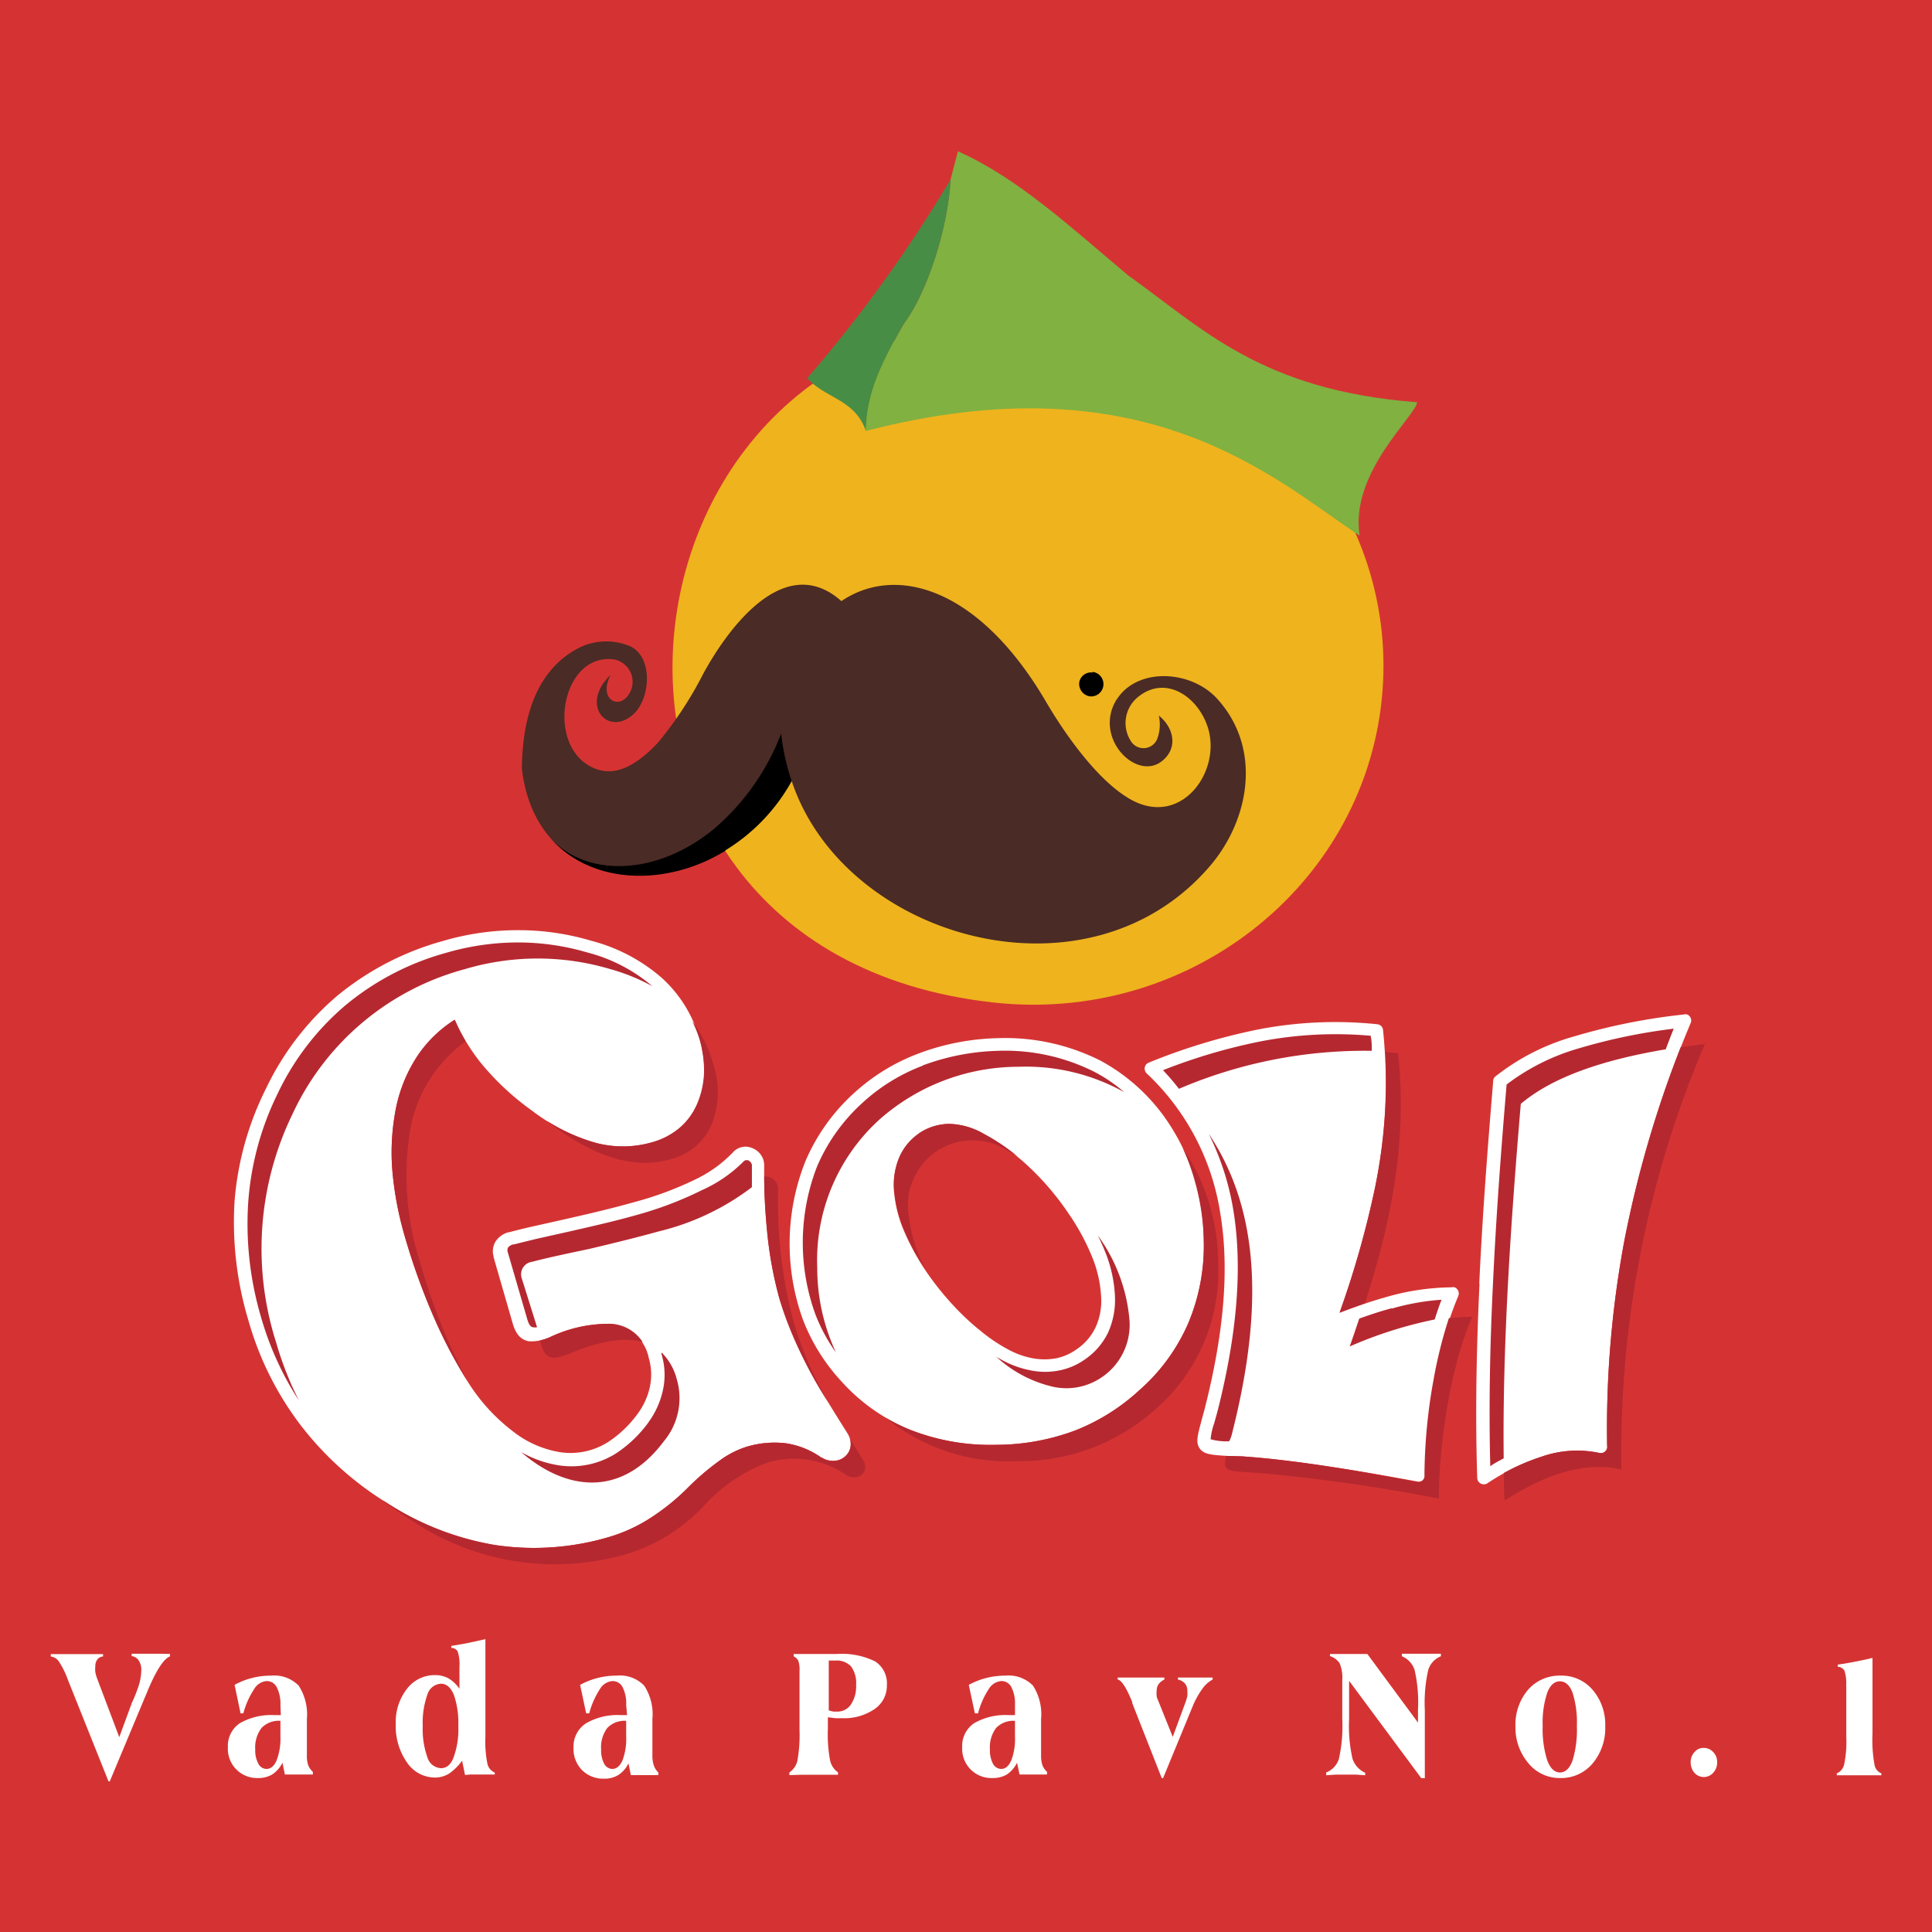
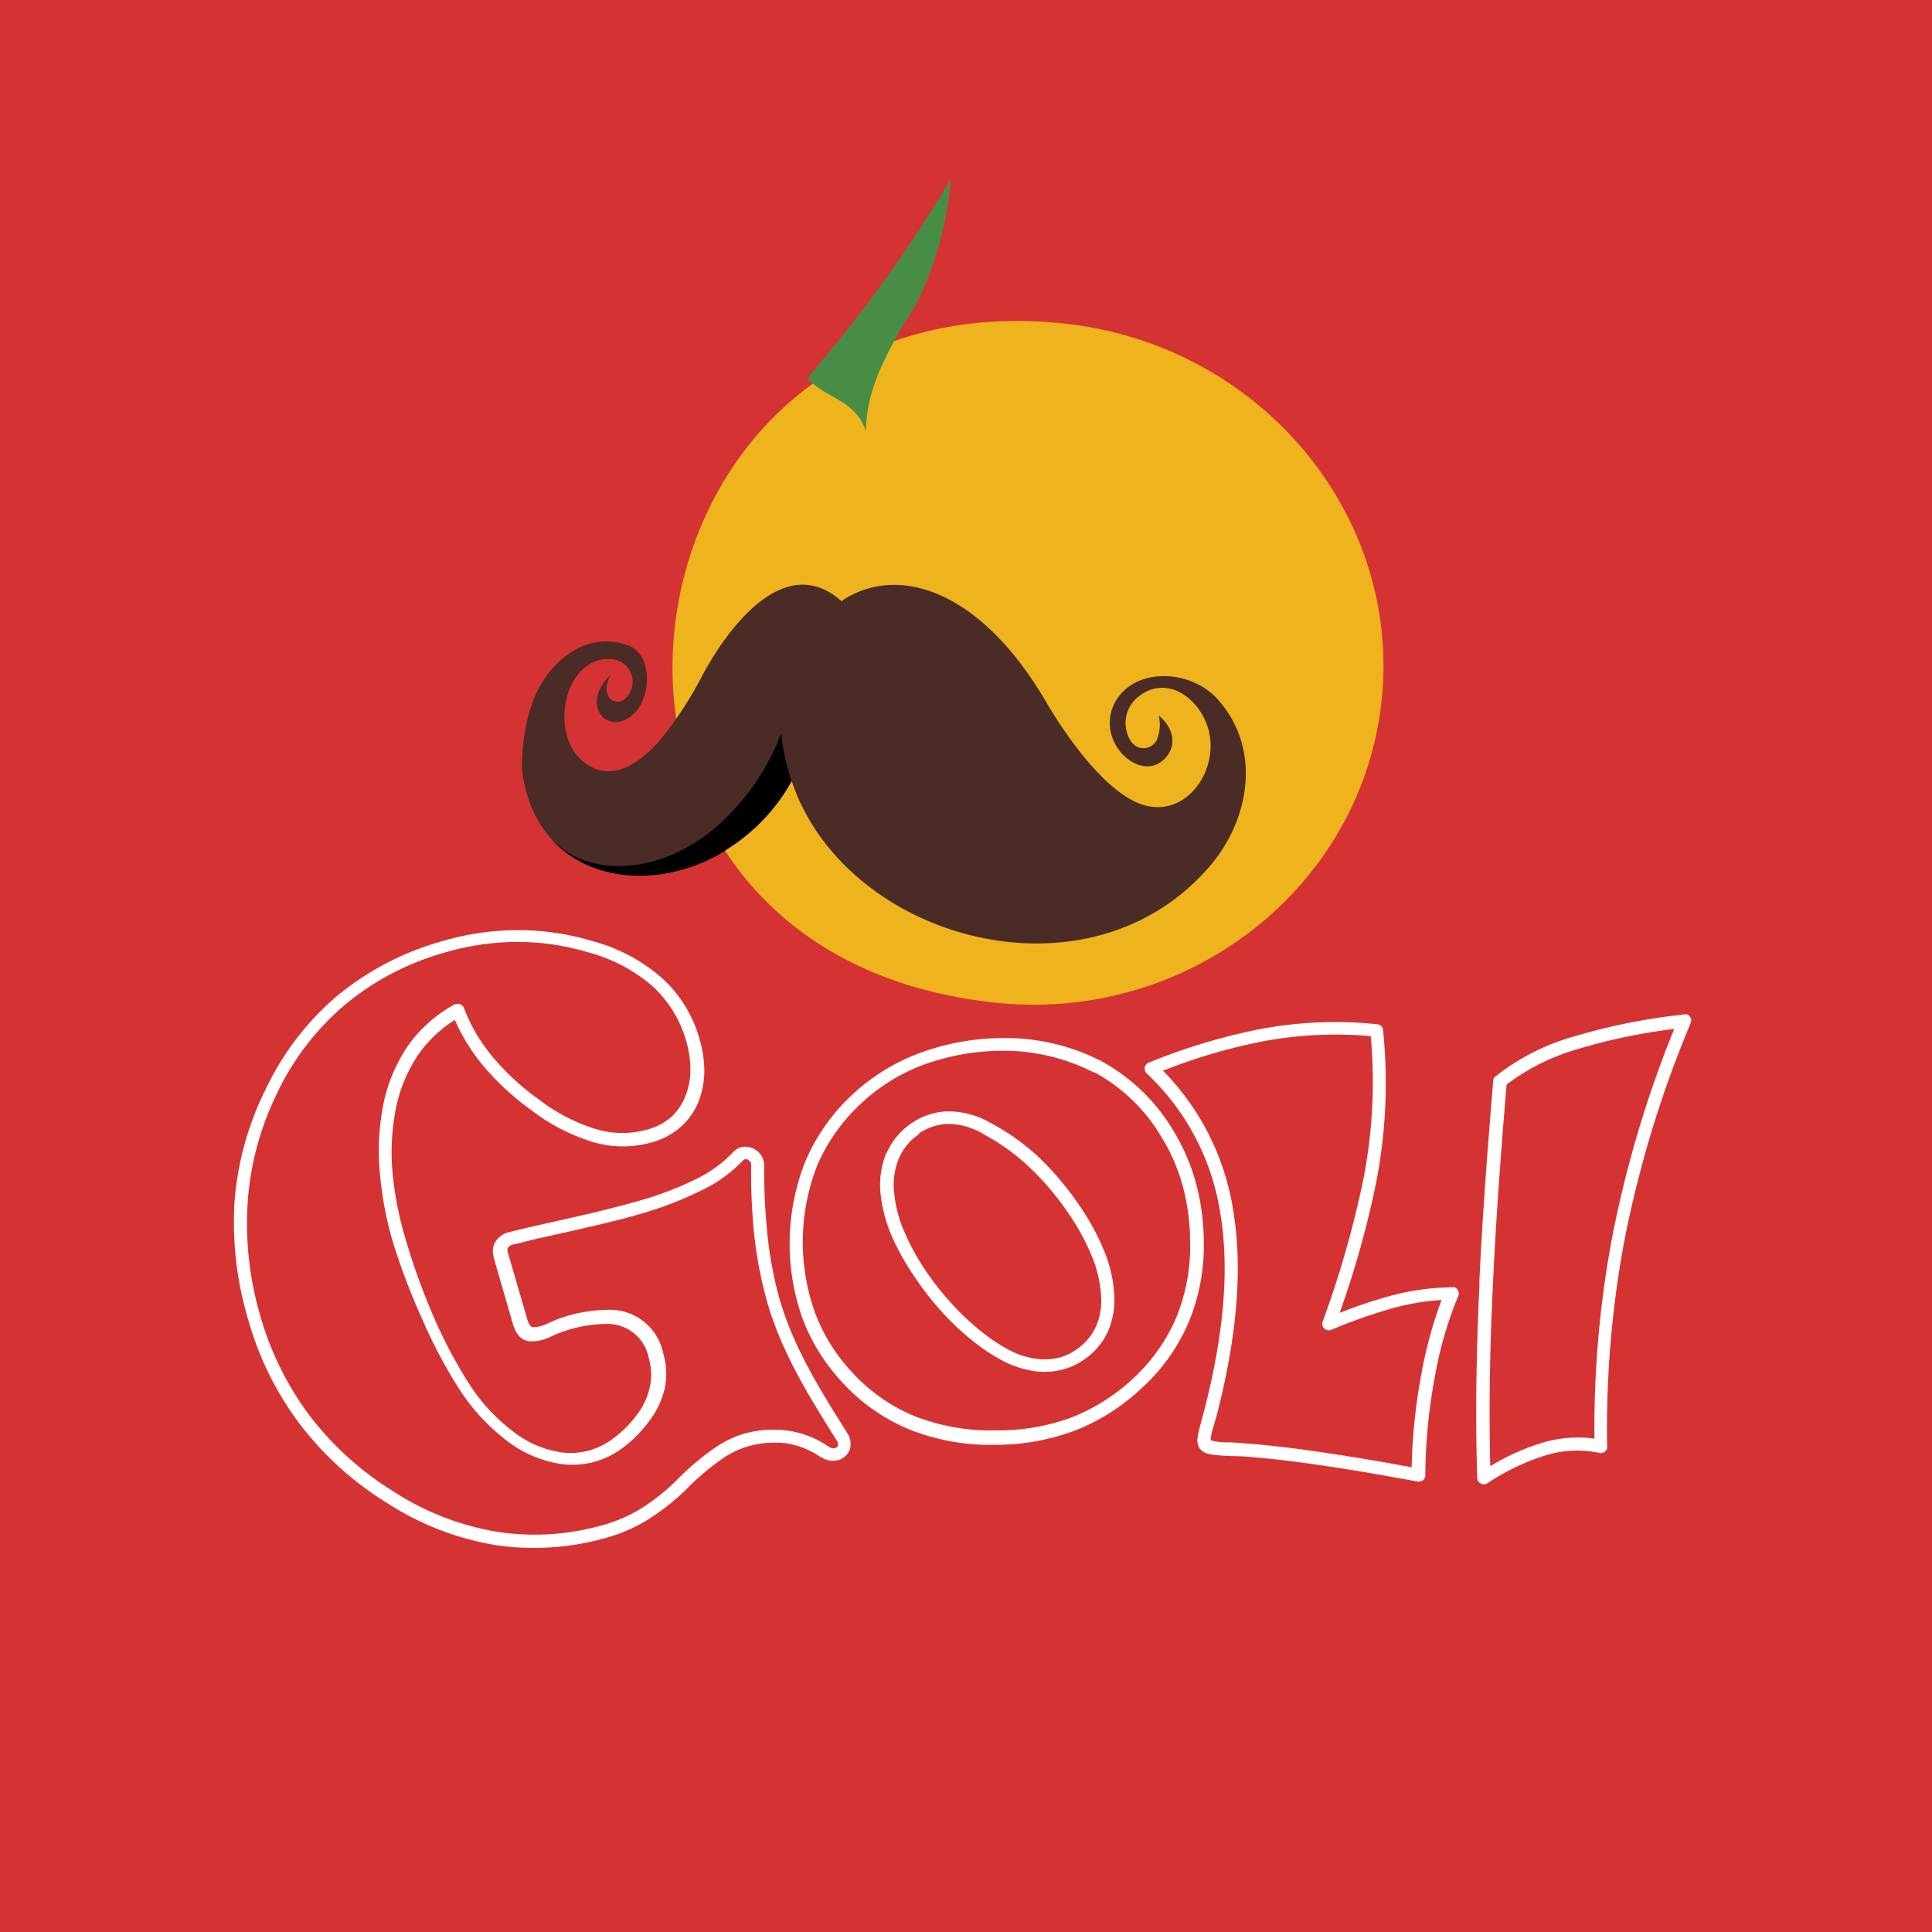
<svg xmlns="http://www.w3.org/2000/svg" viewBox="0 0 152.6 152.62">
  <defs>
    <style>.cls-1{fill:#d53333;}.cls-2,.cls-3{fill:#fff;}.cls-2,.cls-4,.cls-5,.cls-6,.cls-7,.cls-8,.cls-9{fill-rule:evenodd;}.cls-4{fill:#b62830;}.cls-5{fill:#efb31d;}.cls-6{fill:#80b141;}.cls-7{fill:#4a2b25;}.cls-9{fill:#478d45;}</style>
  </defs>
  <title>Asset 1</title>
  <g id="Layer_2" data-name="Layer 2">
    <g id="Layer_1-2" data-name="Layer 1">
      <rect class="cls-1" width="152.6" height="152.62" />
-       <path class="cls-2" d="M90.93,84.38c6.57,6.25,7.75,15,4.78,26.84-.88,3.47-1.29,3,2.39,3.29a136.56,136.56,0,0,1,13.91,2c0-4.09.88-10.35,2.64-14.35a25.56,25.56,0,0,0-9.7,2.41c2.3-6.58,4.75-14.36,3.78-23.2-6.64-.69-12.35.84-17.8,3M72.32,89.1a5.18,5.18,0,0,0-2.2,5.21,14.44,14.44,0,0,0,2.73,6.51,21.31,21.31,0,0,0,4.28,4.67,9.87,9.87,0,0,0,4.38,2.26,4.93,4.93,0,0,0,3.8-.77,5,5,0,0,0,2.2-4.67,13.35,13.35,0,0,0-2.68-6.82A19.28,19.28,0,0,0,78,89.11,5.17,5.17,0,0,0,72.32,89.1Zm6.48-6.59q9-.11,13.46,7.09a16.34,16.34,0,0,1,2.3,8.4,14.4,14.4,0,0,1-4.81,11.34,16.16,16.16,0,0,1-11.09,4.23A15.55,15.55,0,0,1,67.78,86.7,16.52,16.52,0,0,1,78.8,82.51ZM65.15,114.65a7.25,7.25,0,0,0-6.35-.87,12.76,12.76,0,0,0-4.88,3.41,14,14,0,0,1-5.89,3.7,20.26,20.26,0,0,1-17.22-2.66,24.07,24.07,0,0,1-10.66-14.08,24.39,24.39,0,0,1,1.29-18A21,21,0,0,1,35.06,74.75a20,20,0,0,1,11.5,0q6.59,1.89,8.18,7.39a7.06,7.06,0,0,1-.06,4.6,4.74,4.74,0,0,1-3.34,3q-4.05,1.17-9-2.45a16.6,16.6,0,0,1-6.15-7.49,10.86,10.86,0,0,0-5.48,8.1,22.27,22.27,0,0,0,.85,10,44.4,44.4,0,0,0,5.06,11.61c3.5,5.44,9.7,8.55,14.21,2.54a5.34,5.34,0,0,0,1-4.91c-1.22-4.21-5.39-3.26-8.42-2-1.2.48-1.93.62-2.3-.66L39.56,99.2a1,1,0,0,1,.84-1.35q1.24-.34,4.44-1,3.51-.78,5.45-1.34,5.85-1.69,8-4.1a.93.93,0,0,1,1.55.71,36.94,36.94,0,0,0,1.26,10.64c1.16,4,3.26,7.32,5.42,10.77C67.16,114.49,66.08,115.29,65.15,114.65ZM118.46,85.4a275.52,275.52,0,0,0-1.28,31.33c2.64-1.72,6-3.24,9.23-2.47A82.15,82.15,0,0,1,133,80.65C126.66,81.41,121.5,82.83,118.46,85.4Z" />
      <path class="cls-3" d="M116.84,101.4c.24-5.23.65-10.6,1.1-16a.46.46,0,0,1,.18-.38,17.72,17.72,0,0,1,6.22-3.16A48.33,48.33,0,0,1,133,80.13h0a.46.46,0,0,1,.26,0,.51.51,0,0,1,.28.67A88.5,88.5,0,0,0,128.3,98a80.79,80.79,0,0,0-1.36,16.21.5.5,0,0,1,0,.17.51.51,0,0,1-.62.38,8.47,8.47,0,0,0-4.57.3,17.86,17.86,0,0,0-4.27,2.1h0a.5.5,0,0,1-.26.08.52.52,0,0,1-.54-.5c-.16-4.95-.07-10.08.18-15.34M96.38,95.8a19.14,19.14,0,0,0-5.79-11,.48.48,0,0,1-.14-.2.51.51,0,0,1,.29-.67,48.08,48.08,0,0,1,8.55-2.6,32,32,0,0,1,9.49-.43h0a.5.5,0,0,1,.46.46,40.79,40.79,0,0,1-.66,12.6,75.05,75.05,0,0,1-2.77,9.74,37.9,37.9,0,0,1,3.85-1.3,19.11,19.11,0,0,1,5-.72.49.49,0,0,1,.24,0,.53.53,0,0,1,.28.69,30.07,30.07,0,0,0-1.87,6.5,43.57,43.57,0,0,0-.73,7.59.66.66,0,0,1,0,.14.52.52,0,0,1-.6.42c-2.22-.4-4.55-.82-6.87-1.17s-4.68-.66-7-.82L97,115c-1.27-.08-1.89-.11-2.23-.58s-.19-1,.12-2.17c.09-.34.2-.72.3-1.12C96.67,105.26,97.12,100.18,96.38,95.8ZM91.86,84.57a20.13,20.13,0,0,1,5.55,11.06c.75,4.53.3,9.74-1.19,15.71-.12.47-.23.83-.31,1.14a5.23,5.23,0,0,0-.29,1.28,4.62,4.62,0,0,0,1.46.16l1.06.07c2.32.17,4.7.47,7.07.84,2.15.32,4.26.69,6.29,1.06a45.35,45.35,0,0,1,.74-7.21,34.36,34.36,0,0,1,1.62-6,18.58,18.58,0,0,0-3.93.67,41.34,41.34,0,0,0-4.78,1.69.53.53,0,0,1-.68-.29.5.5,0,0,1,0-.36h0a79.3,79.3,0,0,0,3.1-10.69,39.82,39.82,0,0,0,.7-11.86,31.21,31.21,0,0,0-8.77.46A45,45,0,0,0,91.86,84.57ZM62.23,113a7.51,7.51,0,0,1,3.21,1.26.68.68,0,0,0,.51.12.32.32,0,0,0,.16-.09.2.2,0,0,0,.08-.12.5.5,0,0,0-.1-.39l-.06-.09c-2.16-3.45-4.25-6.79-5.42-10.8A32.93,32.93,0,0,1,59.52,97a49.22,49.22,0,0,1-.19-5,.42.42,0,0,0-.16-.33.56.56,0,0,0-.15-.1.32.32,0,0,0-.14,0,.28.28,0,0,0-.2.09A10.87,10.87,0,0,1,55.45,94a28.46,28.46,0,0,1-5,1.92c-.67.19-1.45.4-2.35.62s-1.94.46-3.13.73l-2.68.6h0l-1.7.42h-.05a.73.73,0,0,0-.42.26.52.52,0,0,0,0,.4v0h0l1.53,5.26c.12.41.26.59.43.62a2.59,2.59,0,0,0,1.18-.3h0a11.5,11.5,0,0,1,5.12-1.07,4.28,4.28,0,0,1,4,3.42,5.6,5.6,0,0,1,.13,2.75,6.69,6.69,0,0,1-1.23,2.61,9.9,9.9,0,0,1-2.48,2.39,6.58,6.58,0,0,1-4.52,1,9.33,9.33,0,0,1-4.31-1.88,16.07,16.07,0,0,1-3.74-4.1v0a39,39,0,0,1-2.85-5.39A51.85,51.85,0,0,1,31,98a28,28,0,0,1-1-5.38,18.92,18.92,0,0,1,.18-4.85,12.73,12.73,0,0,1,1.93-5h0a10.87,10.87,0,0,1,3.8-3.44h0a.09.09,0,0,1,.07,0,.51.51,0,0,1,.67.3,13.47,13.47,0,0,0,2.24,3.82,19.45,19.45,0,0,0,3.7,3.41l0,0a14.13,14.13,0,0,0,4.57,2.35,7.29,7.29,0,0,0,4,0,4.83,4.83,0,0,0,1.88-1,4.39,4.39,0,0,0,1.12-1.7h0a5.46,5.46,0,0,0,.37-2,7.84,7.84,0,0,0-.33-2.27,9.25,9.25,0,0,0-2.69-4.37,12.85,12.85,0,0,0-5.13-2.67h0a19.39,19.39,0,0,0-5.57-.8,20.29,20.29,0,0,0-5.65.83,21.25,21.25,0,0,0-7.91,4.13,20.87,20.87,0,0,0-5.37,7v0a23.13,23.13,0,0,0-2.31,8.51,26,26,0,0,0,1,9.1,24.15,24.15,0,0,0,3.89,7.85,24.5,24.5,0,0,0,6.55,5.94A21.46,21.46,0,0,0,39.33,121a19.59,19.59,0,0,0,8.56-.62,11.47,11.47,0,0,0,2.87-1.31,16.09,16.09,0,0,0,2.79-2.26,20.68,20.68,0,0,1,2.71-2.31,8.55,8.55,0,0,1,2.4-1.23A8.68,8.68,0,0,1,62.23,113Zm2.63,2.12A6.52,6.52,0,0,0,62.09,114a7.64,7.64,0,0,0-3.14.28,7.25,7.25,0,0,0-2.1,1.08,20,20,0,0,0-2.57,2.2,17.77,17.77,0,0,1-3,2.4,12.58,12.58,0,0,1-3.14,1.43,20.81,20.81,0,0,1-9,.65,22.57,22.57,0,0,1-8.64-3.37,25.41,25.41,0,0,1-6.82-6.19,24.74,24.74,0,0,1-4.06-8.19,26.9,26.9,0,0,1-1.09-9.45A24.1,24.1,0,0,1,21,86l0,0a22.09,22.09,0,0,1,5.63-7.34,22.49,22.49,0,0,1,8.3-4.32,21,21,0,0,1,5.93-.87,20.19,20.19,0,0,1,5.85.84h0a13.71,13.71,0,0,1,5.54,2.91,10.19,10.19,0,0,1,3,4.84,8.91,8.91,0,0,1,.38,2.58,6.7,6.7,0,0,1-.44,2.33A5.26,5.26,0,0,1,53.78,89a5.72,5.72,0,0,1-2.3,1.23,8.31,8.31,0,0,1-4.56,0A15.33,15.33,0,0,1,42,87.71l0,0a21,21,0,0,1-3.9-3.61,14.93,14.93,0,0,1-2.17-3.54A9.82,9.82,0,0,0,33,83.36h0A11.74,11.74,0,0,0,31.19,88,17.78,17.78,0,0,0,31,92.57a26.77,26.77,0,0,0,1,5.18A52,52,0,0,0,34.25,104,37.4,37.4,0,0,0,37,109.22l0,0a14.71,14.71,0,0,0,3.48,3.81,8.11,8.11,0,0,0,3.82,1.68,5.51,5.51,0,0,0,3.82-.87,8.87,8.87,0,0,0,2.22-2.14,5.52,5.52,0,0,0,1-2.2,4.66,4.66,0,0,0-.1-2.25,3.33,3.33,0,0,0-3.08-2.68,10.73,10.73,0,0,0-4.65,1h0a3.37,3.37,0,0,1-1.74.37c-.59-.11-1-.5-1.26-1.36l-1.52-5.27h0v-.06a1.48,1.48,0,0,1,.17-1.22,1.79,1.79,0,0,1,1-.7h.05c.42-.11,1-.26,1.74-.43h0l2.68-.6c1.15-.26,2.18-.5,3.11-.73s1.69-.43,2.32-.61A26.65,26.65,0,0,0,55,93.12,10.11,10.11,0,0,0,57.91,91a1.32,1.32,0,0,1,1.5-.32,1.46,1.46,0,0,1,.46.28,1.44,1.44,0,0,1,.49,1.11,47.7,47.7,0,0,0,.2,4.85,31.18,31.18,0,0,0,1,5.64c1.12,3.87,3.17,7.14,5.3,10.53l.06.1a1.55,1.55,0,0,1,.23,1.2,1.3,1.3,0,0,1-.39.63,1.36,1.36,0,0,1-.64.33A1.68,1.68,0,0,1,64.86,115.09Zm5.15-24a5.5,5.5,0,0,1,2-2.41h0a5.25,5.25,0,0,1,3-.93,6.68,6.68,0,0,1,3.2.9h0A17.64,17.64,0,0,1,82,91.36a23.28,23.28,0,0,1,3.24,3.83,19,19,0,0,1,2,3.68,10.62,10.62,0,0,1,.77,3.42h0a6.3,6.3,0,0,1-.53,2.95,5.45,5.45,0,0,1-1.89,2.17,5.2,5.2,0,0,1-2,.84,5.7,5.7,0,0,1-2.18,0h0a7.74,7.74,0,0,1-2.23-.78h0a14.61,14.61,0,0,1-2.36-1.57l0,0a19.87,19.87,0,0,1-2.33-2.18,22.73,22.73,0,0,1-2.06-2.59,20.2,20.2,0,0,1-2-3.51,11.7,11.7,0,0,1-.87-3.24h0A6.73,6.73,0,0,1,70,91.08Zm2.6-1.55a4.32,4.32,0,0,0-1.64,2,5.53,5.53,0,0,0-.33,2.78h0a10.1,10.1,0,0,0,.79,2.94,19.09,19.09,0,0,0,1.85,3.32,23.25,23.25,0,0,0,2,2.48,19.72,19.72,0,0,0,2.22,2.07l0,0a13,13,0,0,0,2.19,1.46h0a6.54,6.54,0,0,0,1.91.67h0a5.17,5.17,0,0,0,1.8,0,4.19,4.19,0,0,0,1.6-.69,4.33,4.33,0,0,0,1.53-1.75,5,5,0,0,0,.44-2.46,9.5,9.5,0,0,0-.7-3.09,17.77,17.77,0,0,0-1.89-3.48,21.58,21.58,0,0,0-3.1-3.65,16.47,16.47,0,0,0-3.53-2.55l0,0A5.68,5.68,0,0,0,75,88.77a4.35,4.35,0,0,0-2.43.76Zm13.83-4.84A15.69,15.69,0,0,0,78.8,83h0a18.37,18.37,0,0,0-5.91,1.12,14.73,14.73,0,0,0-4.76,2.93h0a14.44,14.44,0,0,0-3.58,5,16.61,16.61,0,0,0-.14,11.73,14.07,14.07,0,0,0,2.84,4.55h0a13.85,13.85,0,0,0,5,3.53,16.55,16.55,0,0,0,6.4,1.12A16.87,16.87,0,0,0,84.52,112a15.2,15.2,0,0,0,4.85-3l0,0a14.18,14.18,0,0,0,3.52-4.89h0A14.88,14.88,0,0,0,94,98a17.14,17.14,0,0,0-.58-4.32,14.73,14.73,0,0,0-1.65-3.82h0A13.86,13.86,0,0,0,86.44,84.69ZM78.79,82a16.7,16.7,0,0,1,8.14,1.78,15,15,0,0,1,5.77,5.56h0a16.16,16.16,0,0,1,1.76,4.09A18.35,18.35,0,0,1,95.08,98a15.76,15.76,0,0,1-1.21,6.48h0a14.93,14.93,0,0,1-3.78,5.24l0,0A16.19,16.19,0,0,1,84.89,113a17.92,17.92,0,0,1-6.23,1.12,17.3,17.3,0,0,1-6.8-1.2,14.77,14.77,0,0,1-5.37-3.78h0a15.19,15.19,0,0,1-3.06-4.88,17.64,17.64,0,0,1,.17-12.5,15.42,15.42,0,0,1,3.83-5.4h0a15.81,15.81,0,0,1,5.1-3.14A19,19,0,0,1,78.78,82ZM119,85.66c-.45,5.32-.84,10.61-1.08,15.79-.24,4.92-.33,9.73-.21,14.36a18.06,18.06,0,0,1,3.75-1.74,9.86,9.86,0,0,1,4.48-.44,81.56,81.56,0,0,1,1.38-15.82,88.9,88.9,0,0,1,4.92-16.54,45.7,45.7,0,0,0-7.55,1.57A17.29,17.29,0,0,0,119,85.66Z" />
-       <path class="cls-4" d="M118.78,116.36c0,.73,0,1.45.06,2.17,2.64-1.71,6-3.22,9.23-2.46a82.06,82.06,0,0,1,6.6-33.62l-1.92.26A87.21,87.21,0,0,0,128.3,98a80.79,80.79,0,0,0-1.36,16.21.5.5,0,0,1,0,.17.51.51,0,0,1-.62.38,8.47,8.47,0,0,0-4.57.3,16.13,16.13,0,0,0-3,1.3M50.76,106c-1.74-.48-3.92.15-5.71.89-1.2.48-1.93.63-2.3-.66l-.1-.35a6.54,6.54,0,0,0,.94-.32h0a10.73,10.73,0,0,1,4.65-1A3.18,3.18,0,0,1,50.76,106ZM74,90.91a5.18,5.18,0,0,0-2.2,5.22,11.74,11.74,0,0,0,1.29,4.09,17.77,17.77,0,0,1-1.64-3,10.1,10.1,0,0,1-.79-2.94h0A5.53,5.53,0,0,1,71,91.48a4.32,4.32,0,0,1,1.64-2h0A4.35,4.35,0,0,1,75,88.77a5.68,5.68,0,0,1,2.71.78l0,0a15.75,15.75,0,0,1,2.65,1.78c-.25-.15-.49-.3-.74-.43A5.17,5.17,0,0,0,74,90.91ZM23.1,88A21,21,0,0,1,36.71,76.55a20.13,20.13,0,0,1,11.51,0,15.36,15.36,0,0,1,3.31,1.35,12.82,12.82,0,0,0-5.11-2.66h0a19.39,19.39,0,0,0-5.57-.8,20.29,20.29,0,0,0-5.65.83,21.25,21.25,0,0,0-7.91,4.13,20.87,20.87,0,0,0-5.37,7v0a23.13,23.13,0,0,0-2.31,8.51,26,26,0,0,0,1,9.1,24.41,24.41,0,0,0,3,6.61A26.16,26.16,0,0,1,21.8,106,24.34,24.34,0,0,1,23.1,88Zm49.79-3.83a14.73,14.73,0,0,0-4.76,2.93,14.44,14.44,0,0,0-3.58,5,16.61,16.61,0,0,0-.14,11.73,13.67,13.67,0,0,0,1.62,3,15.79,15.79,0,0,1-1.48-6.7,15,15,0,0,1,4.89-11.68,16.57,16.57,0,0,1,11-4.19,15.94,15.94,0,0,1,8.35,2,12.23,12.23,0,0,0-2.37-1.61A15.69,15.69,0,0,0,78.8,83,18.37,18.37,0,0,0,72.89,84.15ZM32.33,89.7a11,11,0,0,1,4.45-7.45,14.47,14.47,0,0,1-.87-1.71A9.82,9.82,0,0,0,33,83.36,11.74,11.74,0,0,0,31.19,88,17.78,17.78,0,0,0,31,92.57a26.77,26.77,0,0,0,1,5.18A52,52,0,0,0,34.25,104a38.18,38.18,0,0,0,2.68,5.1,48.14,48.14,0,0,1-3.74-9.38A22.42,22.42,0,0,1,32.33,89.7ZM53.78,89a5.72,5.72,0,0,1-2.3,1.23,8.31,8.31,0,0,1-4.56,0,13.87,13.87,0,0,1-3.72-1.7c.25.2.51.39.77.58q5,3.63,9,2.45a4.74,4.74,0,0,0,3.34-3,7,7,0,0,0,0-4.6,9.82,9.82,0,0,0-1.64-3.3A9.8,9.8,0,0,1,55.23,82a8.91,8.91,0,0,1,.38,2.58,6.7,6.7,0,0,1-.44,2.33A5.26,5.26,0,0,1,53.78,89Zm-2.57,23.36a9.9,9.9,0,0,1-2.48,2.39,6.58,6.58,0,0,1-4.52,1,8.61,8.61,0,0,1-3.05-1.06c3.45,3,7.87,3.71,11.29-.87a5.3,5.3,0,0,0,1-4.9,4.57,4.57,0,0,0-1.2-2.1c0,.05,0,.09,0,.14a5.6,5.6,0,0,1,.13,2.75A6.69,6.69,0,0,1,51.21,112.35Zm5.64,3a20,20,0,0,0-2.57,2.2,17.77,17.77,0,0,1-3,2.4,12.58,12.58,0,0,1-3.14,1.43,20.81,20.81,0,0,1-9,.65,22.57,22.57,0,0,1-8.64-3.37,2.61,2.61,0,0,0-.28-.17c.7.54,1.44,1.06,2.21,1.54a20.25,20.25,0,0,0,17.23,2.66,14,14,0,0,0,5.89-3.7,12.8,12.8,0,0,1,4.88-3.41,7.22,7.22,0,0,1,6.35.88c.93.63,2-.18,1.38-1.18l-1-1.61a1.47,1.47,0,0,1,0,.72,1.3,1.3,0,0,1-.39.63,1.36,1.36,0,0,1-.64.33,1.68,1.68,0,0,1-1.31-.27A6.52,6.52,0,0,0,62.09,114a7.64,7.64,0,0,0-3.14.28A7.25,7.25,0,0,0,56.85,115.36Zm3.51-22.43c0,1.2.06,2.56.2,4a31.18,31.18,0,0,0,1,5.64,34,34,0,0,0,3.88,8.24,30,30,0,0,1-2.72-6.29,36.92,36.92,0,0,1-1.26-10.63A1,1,0,0,0,60.36,92.93Zm29.7,16.81A16.19,16.19,0,0,1,84.89,113a17.92,17.92,0,0,1-6.23,1.12,17.3,17.3,0,0,1-6.8-1.2,14.71,14.71,0,0,1-1.91-.94,15.25,15.25,0,0,0,10.37,3.43,16,16,0,0,0,11.08-4.22,14.38,14.38,0,0,0,4.82-11.34,16.36,16.36,0,0,0-2.3-8.4l-.5-.77a17.46,17.46,0,0,1,1,2.78A18.35,18.35,0,0,1,95.08,98a15.76,15.76,0,0,1-1.21,6.48,14.93,14.93,0,0,1-3.78,5.24Zm15,6.11c-2.33-.36-4.68-.66-7-.82L97,115h-.16c-.32,1.37.13,1.16,2.9,1.37a139.42,139.42,0,0,1,13.91,2c0-4.09.87-10.35,2.64-14.36a16.4,16.4,0,0,0-1.85.11,36.2,36.2,0,0,0-1.2,4.8,43.57,43.57,0,0,0-.73,7.59.66.66,0,0,1,0,.14.52.52,0,0,1-.6.42C109.7,116.62,107.37,116.2,105.05,115.85ZM93.12,86A37.31,37.31,0,0,1,108.35,83c0-.4,0-.8-.09-1.19a31.21,31.21,0,0,0-8.77.46,45,45,0,0,0-7.63,2.26A18.42,18.42,0,0,1,93.12,86ZM97.37,113c2.46-9.81,2.07-17.53-1.9-23.45a21.22,21.22,0,0,1,1.94,6c.75,4.53.3,9.74-1.19,15.71-.12.47-.23.83-.31,1.14a5.23,5.23,0,0,0-.29,1.28,4.62,4.62,0,0,0,1.46.16h0C97.2,113.66,97.29,113.36,97.37,113Zm12.56-9.67c-.86.23-1.71.51-2.57.82-.25.75-.5,1.48-.75,2.2a33.22,33.22,0,0,1,6.71-2.13c.17-.54.35-1.07.54-1.56A18.58,18.58,0,0,0,109.93,103.36ZM87,108.8a5,5,0,0,0,2.2-4.67,13.24,13.24,0,0,0-2.49-6.55c.22.44.41.87.58,1.29a10.62,10.62,0,0,1,.77,3.42,6.3,6.3,0,0,1-.53,2.95,5.45,5.45,0,0,1-1.89,2.17,5.2,5.2,0,0,1-2,.84,5.7,5.7,0,0,1-2.18,0h0a7.74,7.74,0,0,1-2.23-.78l-.56-.31.15.12a9.87,9.87,0,0,0,4.38,2.26A4.93,4.93,0,0,0,87,108.8ZM42.05,99.66q1.26-.34,4.44-1Q50,97.83,52,97.27a19.78,19.78,0,0,0,7.39-3.5c0-.59,0-1.16,0-1.7a.42.42,0,0,0-.16-.33.56.56,0,0,0-.15-.1.32.32,0,0,0-.14,0,.28.28,0,0,0-.2.09A10.87,10.87,0,0,1,55.45,94a28.46,28.46,0,0,1-5,1.92c-.67.19-1.45.4-2.35.62s-1.94.46-3.13.73l-2.68.6h0l-1.7.42h-.05a.73.73,0,0,0-.42.26.52.52,0,0,0,0,.4v0l1.53,5.26c.12.41.26.59.43.62a.82.82,0,0,0,.34,0L41.22,101A1,1,0,0,1,42.05,99.66Zm66.53-5.74a75.05,75.05,0,0,1-2.77,9.74l2-.72c1.87-5.8,3.42-12.41,2.62-19.76l-1-.09A42.47,42.47,0,0,1,108.58,93.92Zm10.19,21.27c-.1-8.89.54-18.37,1.35-28,2.53-2.14,6.52-3.48,11.45-4.31.2-.54.41-1.08.63-1.63a45.7,45.7,0,0,0-7.55,1.57A17.29,17.29,0,0,0,119,85.66c-.45,5.32-.84,10.61-1.08,15.79-.24,4.92-.33,9.73-.21,14.36C118,115.6,118.39,115.39,118.77,115.19Z" />
      <path class="cls-5" d="M84,25.55c15.44,1.63,26.69,15,25.13,29.77S93.78,80.93,78.35,79.17C40.48,74.88,47.6,21.71,84,25.55" />
-       <path class="cls-6" d="M75.08,14.18c-.19,3.73-1.8,8.85-3.67,11.36-.22.37-.42.73-.61,1.08-1.68,3.05-2.34,5-2.41,7.42,22.15-5.75,32.3,3.83,39,8.27-.79-5,4.46-9.48,4.54-10.54-12.32-.93-17-5.88-22.8-10-4.61-3.87-8.76-7.73-13.47-9.82Z" />
      <path class="cls-7" d="M41.23,60.78c.93,7.87,8.33,10,14.56,7.18a14.77,14.77,0,0,0,6.74-6.28c4.11,12.43,23.31,18,33,6.77,3.17-3.67,4.16-9.28.67-13.19-2-2.29-6.19-2.6-7.91-.14l-.1.14c-1.85,3,1.54,6.45,3.57,4.87,1.29-1,1-2.62-.23-3.61a3.26,3.26,0,0,1-.09,1.74,1.17,1.17,0,0,1-2.07.35,2.64,2.64,0,0,1,.46-3.51c2.16-1.83,4.72-.15,5.54,2.26,1.19,3.47-2,8-6,5.82-2.84-1.56-5.55-5.71-6.72-7.7-5.33-9.14-11.93-10.9-16.19-8-4.5-4-9,2.21-10.92,5.75A29.42,29.42,0,0,1,52,58.62,10.21,10.21,0,0,1,50.48,60c-1.38,1-2.81,1.32-4.27.27-3-2.2-1.63-8.67,2.25-8.19a1.8,1.8,0,0,1,1.43,2.3c-.66,1.92-2.78,1-1.65-1.08C45.75,55.66,48,58.22,50,56.44c1.35-1.18,1.64-4.46-.19-5.38a4.85,4.85,0,0,0-4.14.14c-2.89,1.53-4.41,4.7-4.45,9.58" />
      <path class="cls-8" d="M57.29,67.16a14.85,14.85,0,0,0,5.24-5.47h0a17.27,17.27,0,0,1-.83-3.75,18.63,18.63,0,0,1-5.34,7.56c-4.55,3.72-10.06,3.79-12.89.69C46.34,69.47,51.36,70,55.79,68a15.46,15.46,0,0,0,1.5-.8" />
-       <path class="cls-8" d="M86.3,53.07A.95.95,0,0,1,86.07,55a1,1,0,0,1-.83-1.06.94.94,0,0,1,1.06-.82" />
      <path class="cls-9" d="M75.08,14.18A110.69,110.69,0,0,1,63.76,29.87c1.43,1.6,3.78,1.67,4.63,4.17.07-2.43.73-4.37,2.41-7.42.19-.35.39-.71.61-1.08,1.87-2.51,3.48-7.63,3.67-11.36" />
-       <path class="cls-3" d="M145.82,133.13a3.09,3.09,0,0,0-.14-1.18.63.63,0,0,0-.52-.3v-.17q.72-.1,1.41-.24c.45-.09.9-.18,1.33-.29v6a11,11,0,0,0,.16,2.45.89.89,0,0,0,.54.67v.15l-.84,0H146l-.92,0v-.15a1,1,0,0,0,.58-.7,8.73,8.73,0,0,0,.17-2.19v-4Zm-12.28,6.06a1.12,1.12,0,0,1,.3-.8.91.91,0,0,1,.73-.33,1,1,0,0,1,.75.33,1.1,1.1,0,0,1,.31.8,1.17,1.17,0,0,1-.31.83,1,1,0,0,1-.75.34,1,1,0,0,1-.73-.33A1.24,1.24,0,0,1,133.54,139.19Zm-13.84-2.82a4.25,4.25,0,0,1,1-2.91,3.3,3.3,0,0,1,2.56-1.11,3.21,3.21,0,0,1,2.53,1.12,4.19,4.19,0,0,1,1,2.87,4.33,4.33,0,0,1-1,2.95,3.24,3.24,0,0,1-2.56,1.15,3.18,3.18,0,0,1-2.5-1.16A4.33,4.33,0,0,1,119.7,136.37Zm3.51,3.63c.44,0,.77-.32,1-.95a8.3,8.3,0,0,0,.34-2.72,7.74,7.74,0,0,0-.34-2.63c-.23-.6-.57-.9-1-.9s-.77.3-1,.9a7.41,7.41,0,0,0-.36,2.61,8.1,8.1,0,0,0,.36,2.73C122.45,139.68,122.79,140,123.21,140Zm-16.65-7.24v3a11.59,11.59,0,0,0,.27,3.16,1.84,1.84,0,0,0,1,1.1v.2l-.72-.05h-1.63l-.73.05V140a1.71,1.71,0,0,0,1-1.06,11.85,11.85,0,0,0,.27-3.2v-3.07a2.86,2.86,0,0,0-.21-1.3,1.4,1.4,0,0,0-.76-.56v-.17l.82,0,1,0,.58,0h.55l4,5.42v-1a11.48,11.48,0,0,0-.27-3.17,1.77,1.77,0,0,0-1-1.07v-.2l.59,0h1.9l.59,0v.2a1.71,1.71,0,0,0-1,1.08,11.78,11.78,0,0,0-.27,3.17v5.38h-.28Zm-12.92,1.69a4.6,4.6,0,0,0,.14-.47,2,2,0,0,0,0-.41.85.85,0,0,0-.19-.6,1,1,0,0,0-.55-.31v-.16c.22,0,.45,0,.68,0s.45,0,.68,0,.46,0,.69,0,.46,0,.69,0v.16a2.35,2.35,0,0,0-.81.73,6.67,6.67,0,0,0-.74,1.32l-2.36,5.73h-.11l-2.33-5.92,0-.09c-.47-1.14-.85-1.73-1.15-1.77v-.16c.28,0,.57,0,.86,0s.6,0,.9,0,.61,0,.93,0,.65,0,1,0v.16a1.19,1.19,0,0,0-.46.37.89.89,0,0,0-.15.52,1.87,1.87,0,0,0,0,.4c0,.13.09.3.17.5l1.1,2.74Zm-13.47.22a2.85,2.85,0,0,0-.28-1.4.87.87,0,0,0-.8-.49,1.28,1.28,0,0,0-1,.64,6.55,6.55,0,0,0-.84,1.91H77l-.48-2.25a6,6,0,0,1,1.41-.55,6.14,6.14,0,0,1,1.49-.18,2.7,2.7,0,0,1,2.17.79,4.19,4.19,0,0,1,.64,2.64v2.84a2.45,2.45,0,0,0,.11.82,1.41,1.41,0,0,0,.36.51v.21l-.62,0h-.86l-.69,0-.2-.93a2.35,2.35,0,0,1-.79.92,2.16,2.16,0,0,1-1.13.29A2.31,2.31,0,0,1,76,138a2.16,2.16,0,0,1,.94-1.89,4.93,4.93,0,0,1,2.74-.64h.49Zm0,1.25a1.9,1.9,0,0,0-1.49.56,2.55,2.55,0,0,0-.49,1.71,2.27,2.27,0,0,0,.24,1.12.75.75,0,0,0,.65.41c.34,0,.6-.23.8-.68a4.83,4.83,0,0,0,.29-1.89Zm-17.82,4.29V140a1.57,1.57,0,0,0,.63-.91,11.6,11.6,0,0,0,.17-2.47V132a2.21,2.21,0,0,0-.1-.84.83.83,0,0,0-.36-.33v-.19l1.09,0h2.35a5.93,5.93,0,0,1,3,.59,2.07,2.07,0,0,1,.92,1.89,2.22,2.22,0,0,1-1,1.89,4.25,4.25,0,0,1-2.58.7,4.35,4.35,0,0,1-.5,0l-.58-.07v.92a11.06,11.06,0,0,0,.18,2.51,1.55,1.55,0,0,0,.62.92v.19l-.92,0H63.27Zm3.11-5.11.36.09.3,0a1.27,1.27,0,0,0,1.09-.56,2.55,2.55,0,0,0,.41-1.53,2.24,2.24,0,0,0-.4-1.48,1.57,1.57,0,0,0-1.26-.46h-.2l-.3,0Zm-16-.43a2.85,2.85,0,0,0-.28-1.4.88.88,0,0,0-.8-.49,1.27,1.27,0,0,0-1,.64,6.55,6.55,0,0,0-.84,1.91h-.24l-.48-2.25a6,6,0,0,1,1.41-.55,6.06,6.06,0,0,1,1.48-.18,2.67,2.67,0,0,1,2.17.79,4.12,4.12,0,0,1,.65,2.64v2.84a2.45,2.45,0,0,0,.11.82A1.41,1.41,0,0,0,52,140v.21l-.61,0h-.86l-.7,0-.19-.93a2.29,2.29,0,0,1-.8.92,2.1,2.1,0,0,1-1.12.29,2.37,2.37,0,0,1-1.75-.68A2.4,2.4,0,0,1,45.3,138a2.17,2.17,0,0,1,1-1.89,4.92,4.92,0,0,1,2.73-.64h.5Zm0,1.25a1.9,1.9,0,0,0-1.49.56,2.55,2.55,0,0,0-.49,1.71,2.27,2.27,0,0,0,.24,1.12.75.75,0,0,0,.65.41c.33,0,.6-.23.8-.68a4.83,4.83,0,0,0,.29-1.89ZM36.73,140.2l-.23-1.13a4.46,4.46,0,0,1-1,1,2.12,2.12,0,0,1-1.13.33,2.67,2.67,0,0,1-2.23-1.2,5,5,0,0,1-.88-3.05,4.22,4.22,0,0,1,.88-2.75,2.74,2.74,0,0,1,2.22-1.09,2.17,2.17,0,0,1,1.07.26,2.76,2.76,0,0,1,.86.82v-1.74a3.21,3.21,0,0,0-.14-1.21.57.57,0,0,0-.5-.28V130c.47-.07.92-.15,1.37-.24l1.32-.29v7.66a9,9,0,0,0,.16,2.19,1,1,0,0,0,.58.69v.15l-.46,0H37.14Zm-3.34-3.87a6.63,6.63,0,0,0,.37,2.48,1.18,1.18,0,0,0,1.07.85c.45,0,.79-.28,1-.86a6.45,6.45,0,0,0,.37-2.47,6.79,6.79,0,0,0-.36-2.49c-.25-.57-.59-.85-1-.85a1.18,1.18,0,0,0-1.08.85A6.62,6.62,0,0,0,33.39,136.33Zm-11.24-1.66a2.84,2.84,0,0,0-.29-1.4.87.87,0,0,0-.79-.49,1.25,1.25,0,0,0-1,.64,6.53,6.53,0,0,0-.85,1.91H19l-.47-2.25a5.74,5.74,0,0,1,1.4-.55,6.14,6.14,0,0,1,1.49-.18,2.7,2.7,0,0,1,2.17.79,4.18,4.18,0,0,1,.65,2.64v2.84a2.21,2.21,0,0,0,.11.82,1.41,1.41,0,0,0,.36.51v.21l-.61,0H23.2l-.7,0-.19-.93a2.37,2.37,0,0,1-.8.92,2.13,2.13,0,0,1-1.13.29A2.31,2.31,0,0,1,18,138a2.16,2.16,0,0,1,.94-1.89,5,5,0,0,1,2.74-.64h.5Zm0,1.25a1.89,1.89,0,0,0-1.49.56,2.55,2.55,0,0,0-.5,1.71,2.16,2.16,0,0,0,.25,1.12.72.72,0,0,0,.64.41c.34,0,.61-.23.8-.68a4.81,4.81,0,0,0,.3-1.89Zm-8.72-5.28v.19c-.48.17-1.07,1.06-1.75,2.67q-.09.24-.15.36L8.67,140.7h-.1l-3.2-8a6.65,6.65,0,0,0-.71-1.45.9.9,0,0,0-.65-.41v-.19l1,0H7.06l1.08,0v.19a.6.6,0,0,0-.45.23.86.86,0,0,0-.16.55,2,2,0,0,0,0,.46,3,3,0,0,0,.15.52l1.74,4.61,1-2.72A11.3,11.3,0,0,0,11,133a4.46,4.46,0,0,0,.16-1.07,1.31,1.31,0,0,0-.2-.77.75.75,0,0,0-.56-.35v-.19l.83,0H12.6Z" />
    </g>
  </g>
</svg>